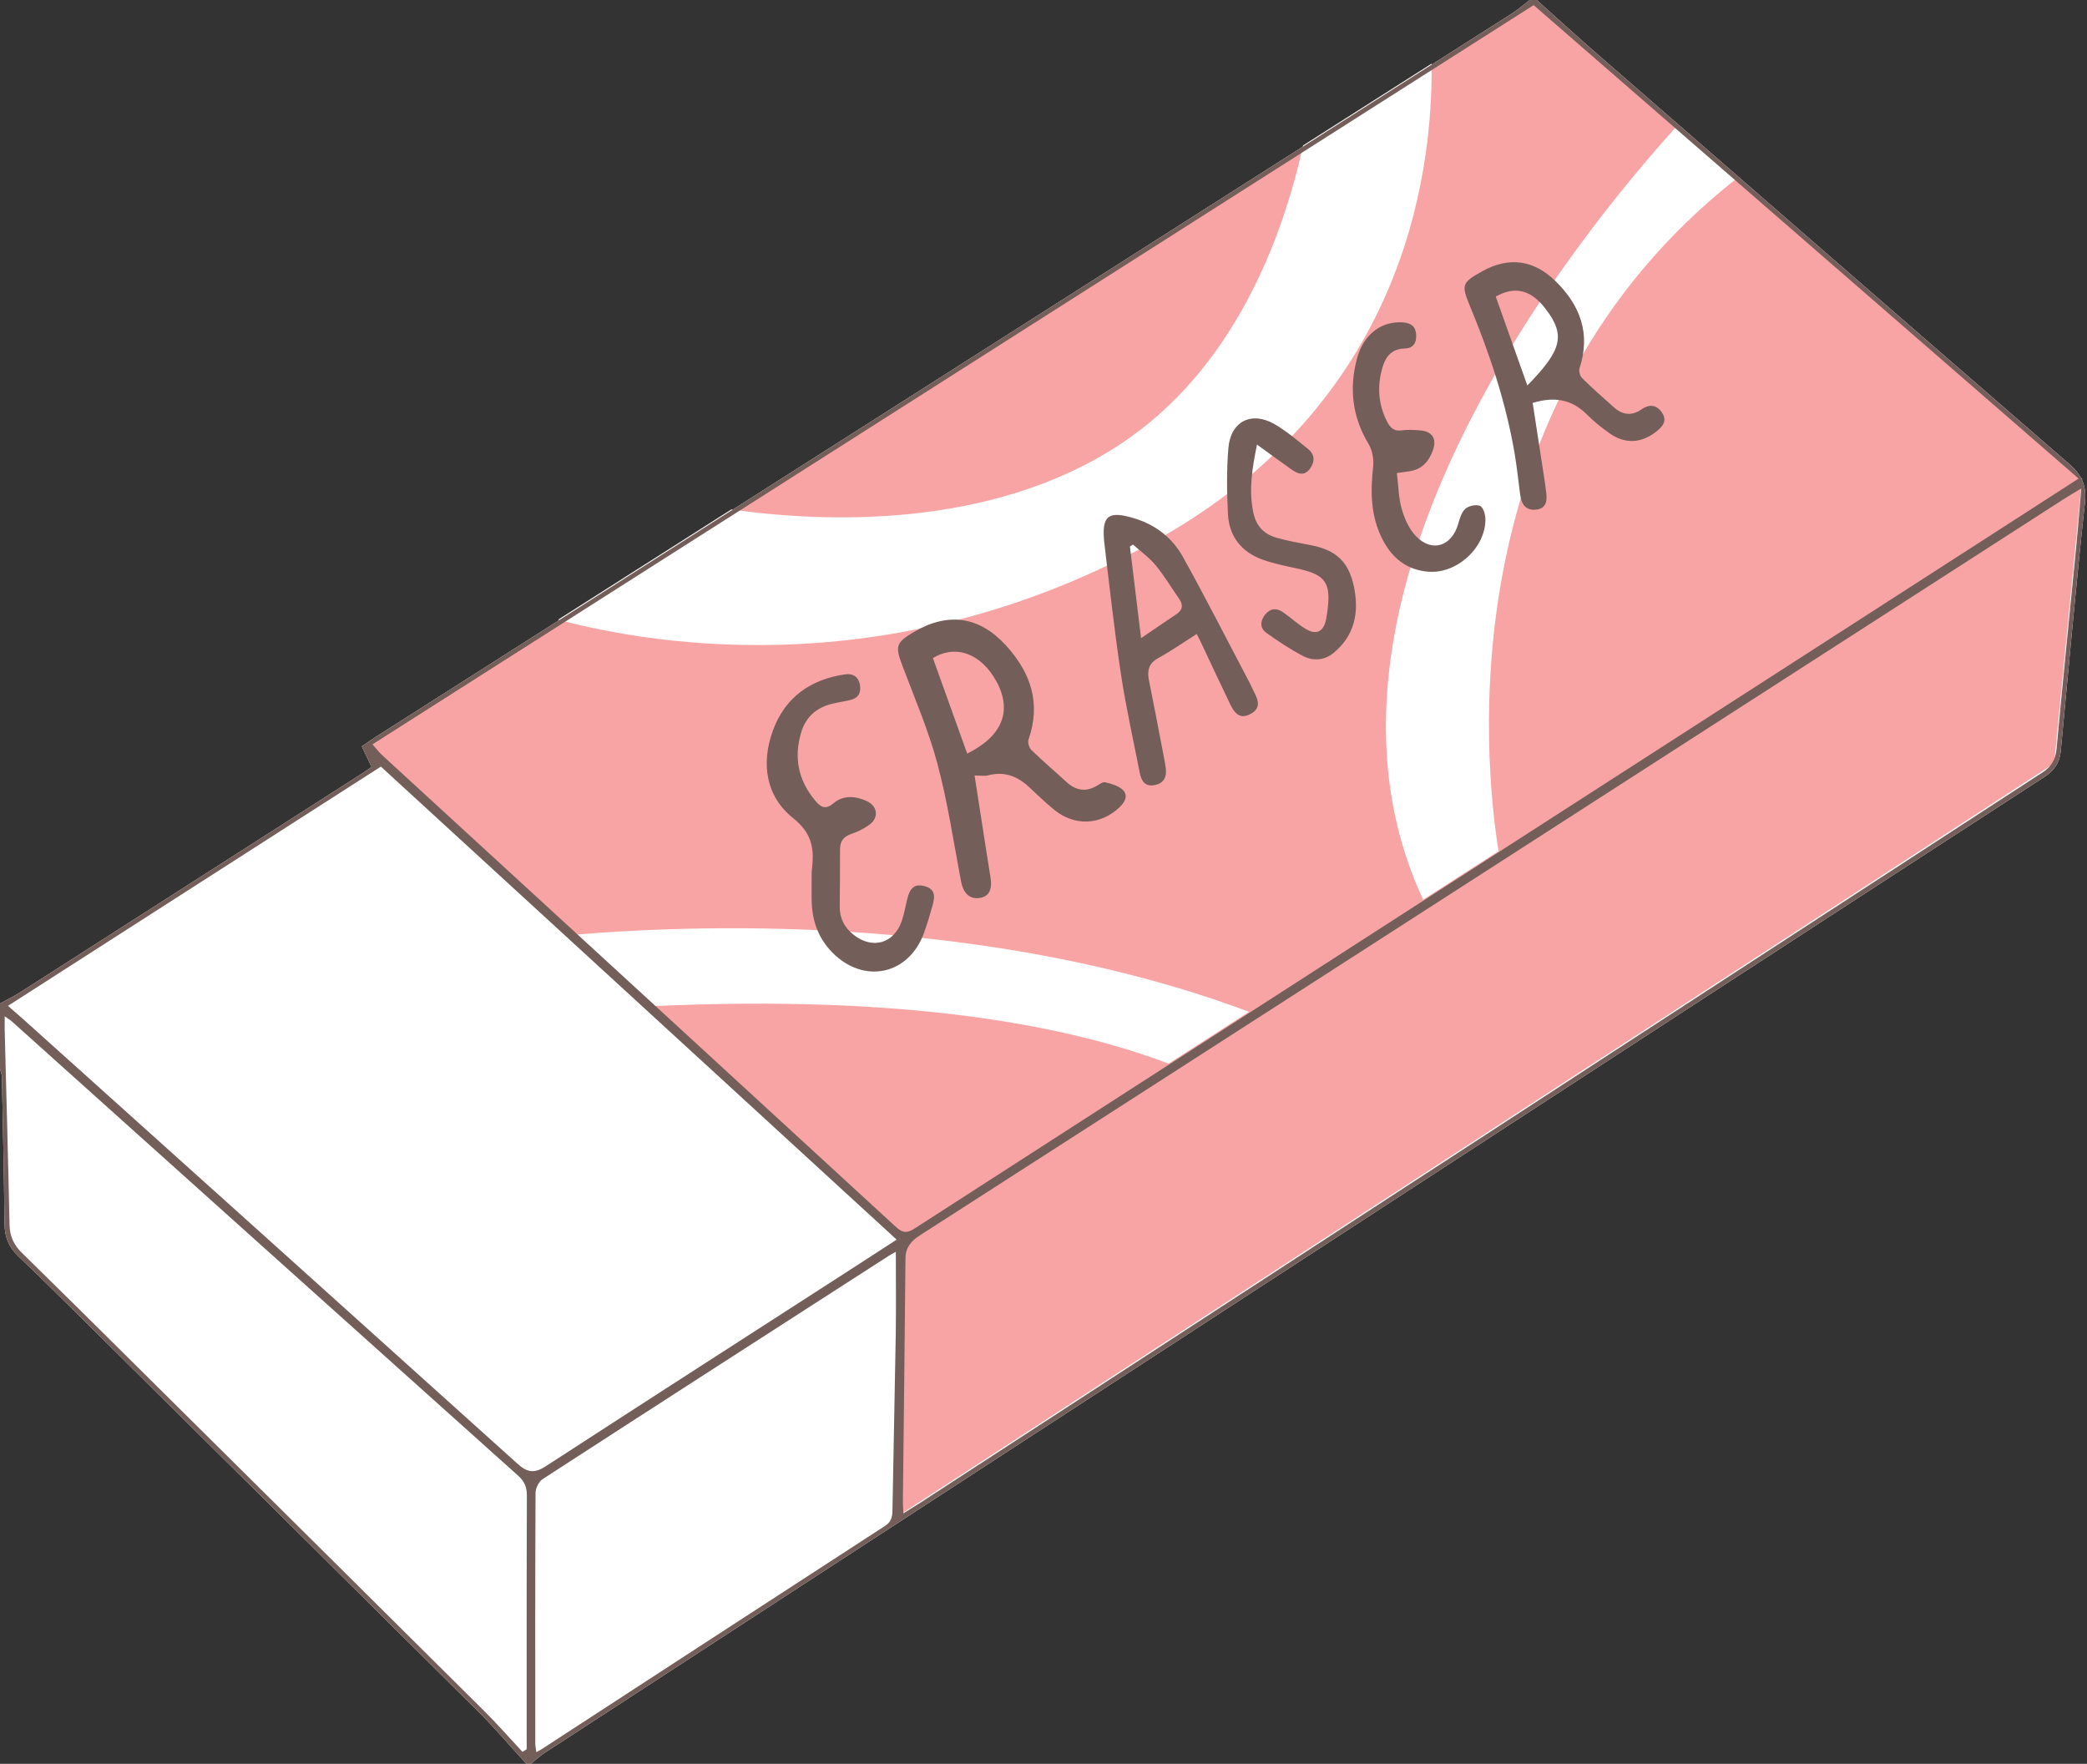
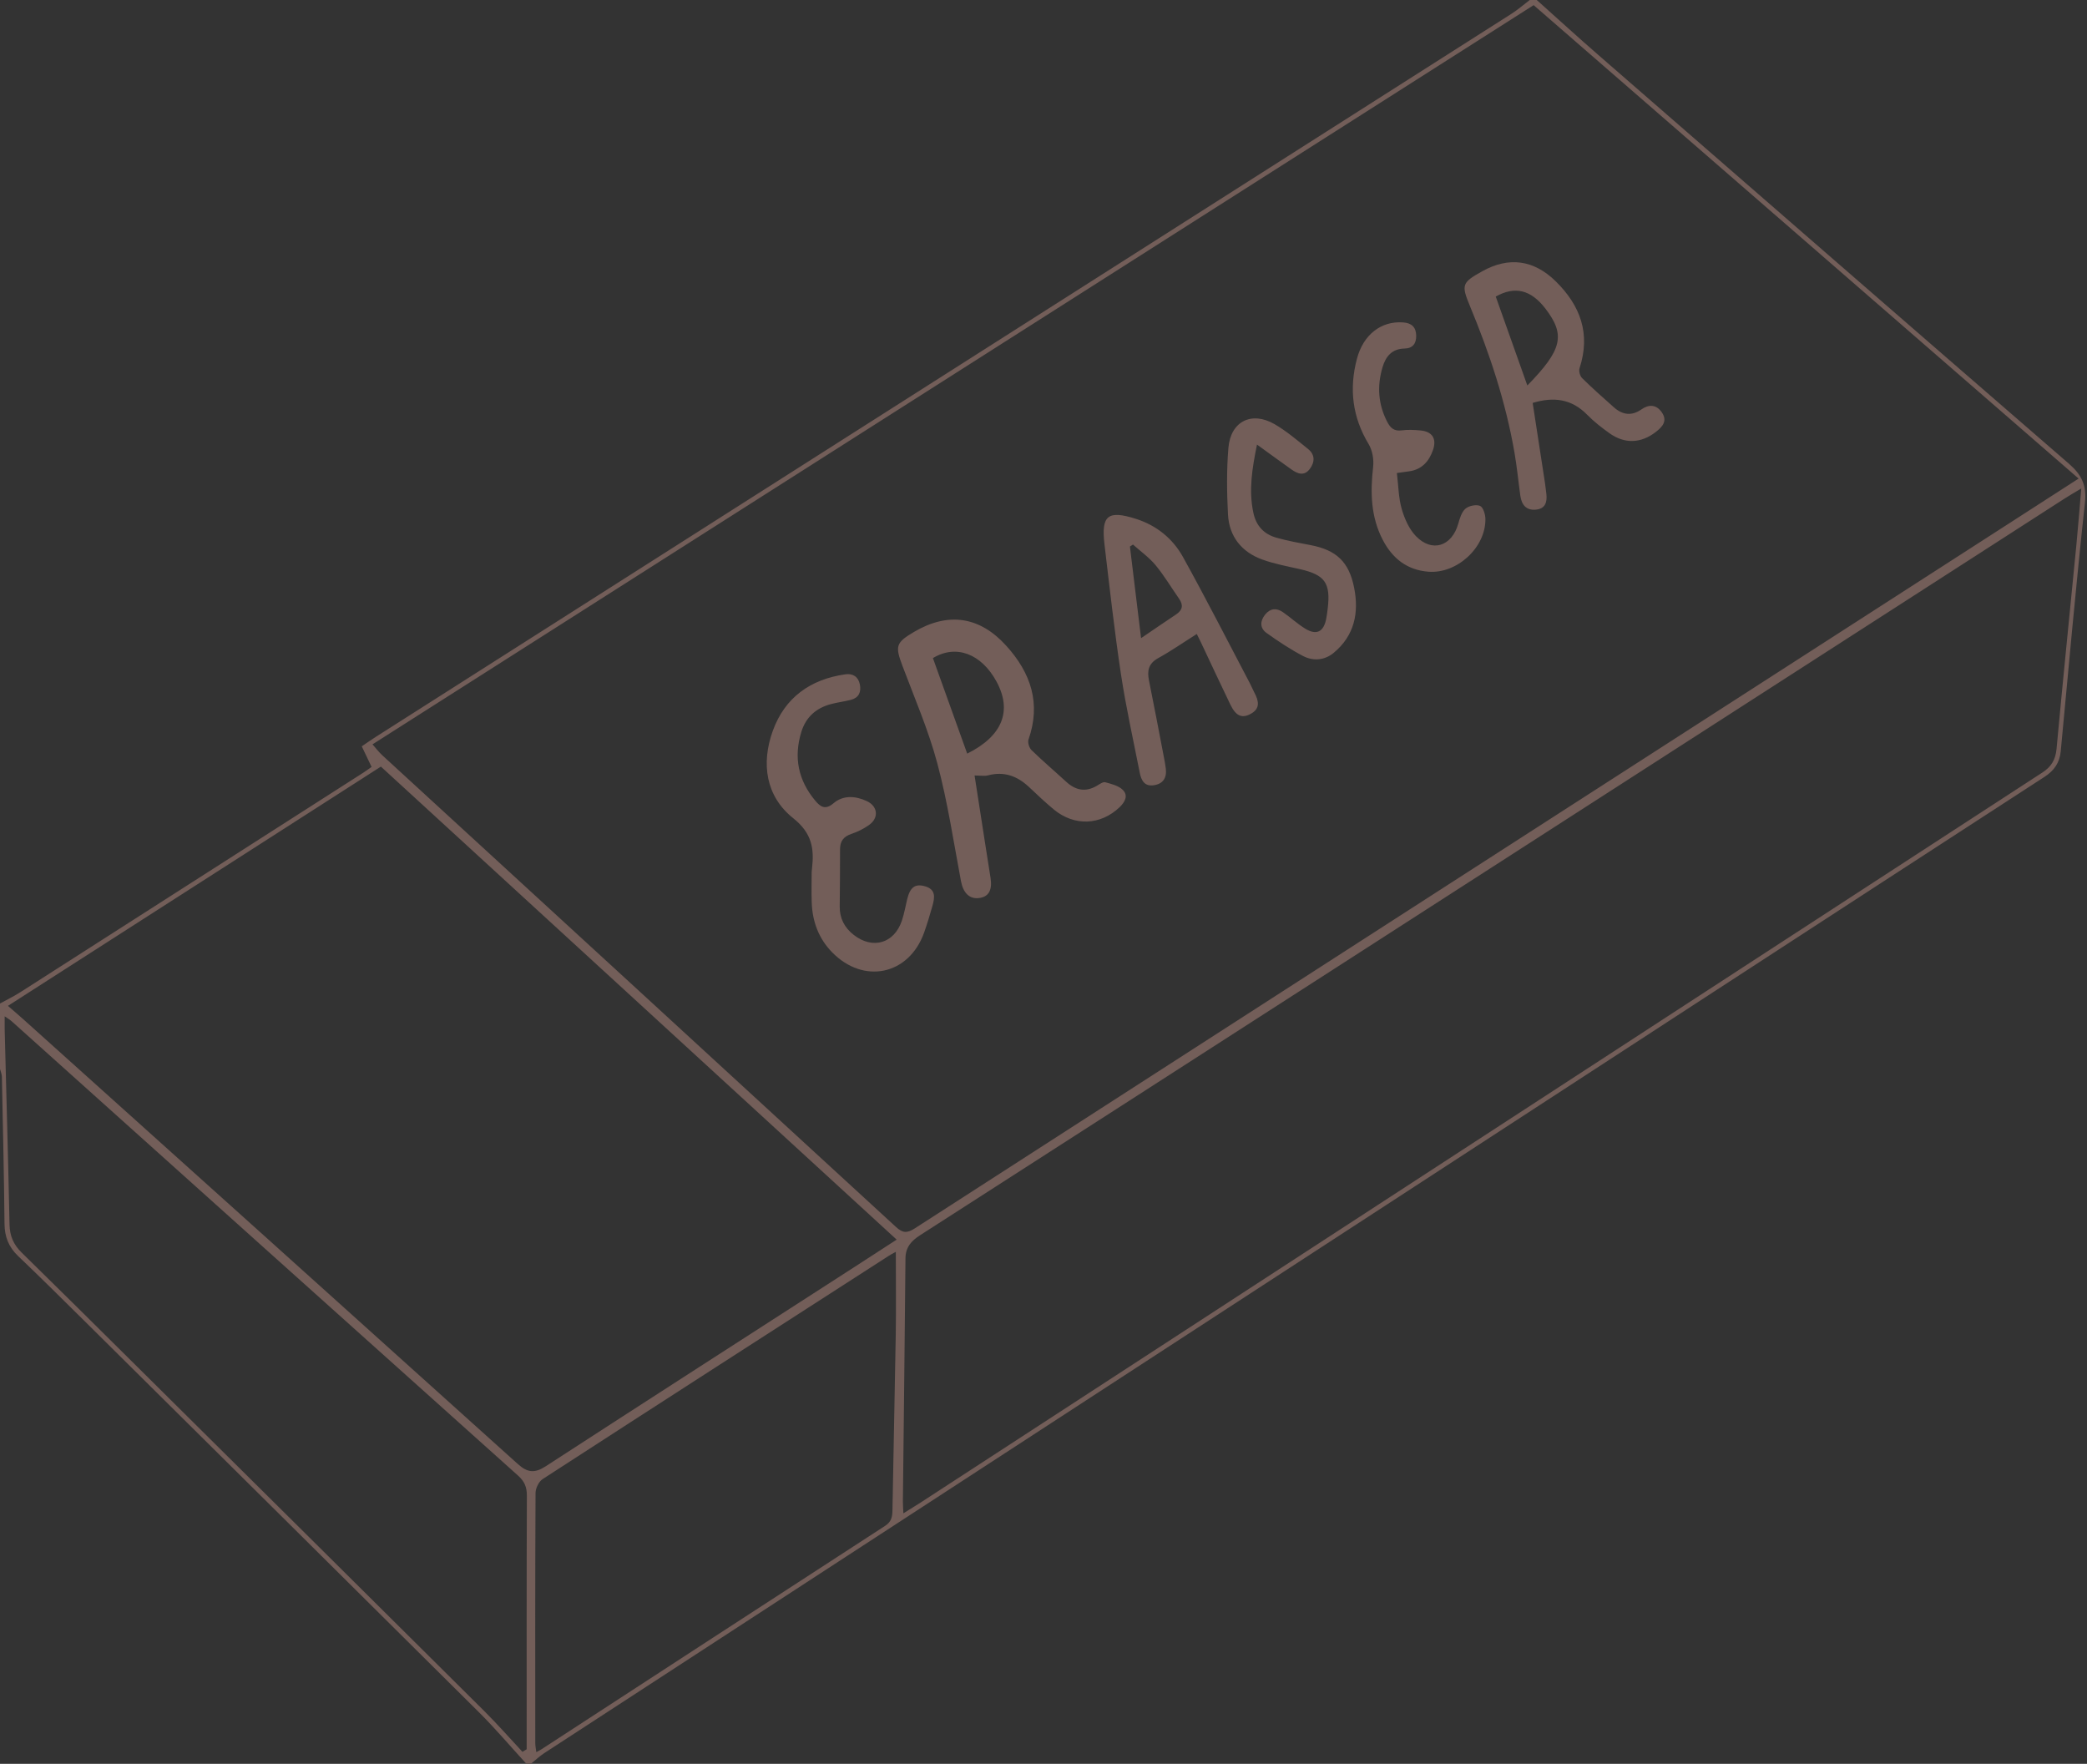
<svg xmlns="http://www.w3.org/2000/svg" fill="#000000" height="422.9" preserveAspectRatio="xMidYMid meet" version="1" viewBox="0.0 0.0 500.4 422.9" width="500.4" zoomAndPan="magnify">
  <rect x="0.0" y="0.0" width="500.4" height="422.9" fill="#333333" stroke="none" />
  <g>
    <g id="change1_1">
-       <path d="M 499.91 120.504 C 497.746 140.367 495.98 160.273 494.098 180.168 C 493.84 182.91 492.477 184.793 490.199 186.27 C 464.035 203.238 437.891 220.234 411.754 237.242 C 339.996 283.945 268.242 330.66 196.488 377.367 C 174.5 391.684 152.504 405.98 130.523 420.312 C 129.383 421.055 128.379 422.012 127.309 422.871 C 126.938 422.871 126.562 422.871 126.188 422.871 C 122.414 418.75 118.805 414.473 114.848 410.539 C 83.316 379.191 51.727 347.906 20.145 316.609 C 14.906 311.414 9.656 306.227 4.324 301.133 C 2.074 298.98 1.113 296.531 1.082 293.426 C 0.965 281.66 0.695 269.898 0.449 258.141 C 0.438 257.523 0.156 256.914 0 256.305 C 0 251.066 0 245.832 0 240.602 C 1.602 239.715 3.262 238.918 4.801 237.938 C 32.254 220.387 59.688 202.816 87.125 185.25 C 87.746 184.848 88.34 184.406 89.094 183.879 C 88.332 182.277 87.594 180.723 86.742 178.941 C 87.879 178.168 88.926 177.422 90.008 176.734 C 180.801 118.934 271.594 61.141 362.379 3.324 C 363.926 2.34 365.316 1.113 366.785 0.004 C 367.344 0.004 367.902 0.004 368.469 0.004 C 373.395 4.406 378.27 8.867 383.258 13.203 C 420.82 45.879 458.391 78.555 496.027 111.145 C 499.039 113.754 500.371 116.281 499.91 120.504" fill="#ffffff" />
-     </g>
+       </g>
    <g id="change2_1">
-       <path d="M 499.164 115.262 L 216.141 297.52 L 215.059 363.629 L 492.52 183.023 Z M 216.301 296.238 L 88.086 178.648 L 367.77 0.605 L 499.309 114.871 L 216.285 297.129 L 216.301 296.238" fill="#f8a4a4" />
-     </g>
+       </g>
    <g id="change1_2">
-       <path d="M 416.406 42.781 L 402.027 30.289 C 378.359 56.363 307.527 143.246 341.227 215.711 L 359.305 204.07 C 355.766 182.02 347.441 97.164 416.406 42.781 Z M 277.734 129.234 C 335.578 96.734 343.551 43.59 343.262 15.254 L 312.441 34.871 C 307.586 56.836 295.988 88.566 268.387 106.648 C 237.234 127.059 197.191 125.242 175.336 122.152 L 133.816 148.578 C 157.891 154.992 215.543 164.184 277.734 129.234 Z M 299.48 242.594 L 280.195 255.016 C 255.754 245.766 217.016 238.434 156.395 241.246 L 137.703 224.105 C 171.441 221.309 238.488 219.785 299.48 242.594" fill="#ffffff" />
-     </g>
+       </g>
    <g id="change3_1">
      <path d="M 214.793 300.141 C 214.098 300.527 213.609 300.77 213.152 301.066 C 185.457 318.895 157.754 336.711 130.109 354.629 C 129.188 355.227 128.414 356.82 128.406 357.957 C 128.305 377.945 128.332 397.934 128.344 417.922 C 128.344 418.594 128.492 419.266 128.59 420.098 C 129.176 419.773 129.512 419.617 129.816 419.418 C 157.27 401.555 184.711 383.676 212.199 365.855 C 213.711 364.879 213.957 363.734 213.984 362.145 C 214.219 348.051 214.551 333.961 214.777 319.863 C 214.875 313.441 214.793 307.012 214.793 300.141 Z M 125.273 420.023 C 125.609 419.816 125.945 419.613 126.281 419.406 C 126.281 418.492 126.281 417.578 126.281 416.664 C 126.281 397.316 126.254 377.969 126.328 358.621 C 126.336 356.582 125.781 355.195 124.234 353.809 C 83.742 317.531 43.293 281.199 2.832 244.887 C 2.395 244.496 1.875 244.199 1.121 243.668 C 1.121 244.988 1.102 245.918 1.121 246.844 C 1.52 262.438 1.961 278.027 2.285 293.617 C 2.344 296.336 3.254 298.422 5.18 300.309 C 14.266 309.199 23.285 318.148 32.312 327.102 C 60.254 354.801 88.195 382.5 116.102 410.234 C 119.27 413.387 122.223 416.754 125.273 420.023 Z M 1.906 241.164 C 3.473 242.531 4.676 243.562 5.855 244.621 C 45.316 280.082 84.785 315.531 124.199 351.051 C 126.469 353.09 128.219 353.262 130.812 351.578 C 155.402 335.617 180.066 319.77 204.707 303.883 C 208.062 301.723 211.398 299.543 214.992 297.215 C 173.488 259.148 132.223 221.309 91.328 183.801 C 61.422 202.988 31.824 221.977 1.906 241.164 Z M 216.605 362.832 C 218.215 361.824 219.547 361.023 220.852 360.176 C 263.82 332.215 306.781 304.246 349.75 276.281 C 396.391 245.922 443.031 215.555 489.695 185.227 C 491.84 183.832 492.855 182.156 493.098 179.559 C 494.594 163.285 496.262 147.023 497.844 130.758 C 498.27 126.363 498.609 121.965 499.027 117.121 C 497.414 118.09 496.211 118.773 495.047 119.523 C 436.945 156.926 378.855 194.34 320.758 231.742 C 287.391 253.223 254.016 274.695 220.629 296.145 C 218.531 297.488 217.125 299.008 217.105 301.719 C 216.941 321.148 216.695 340.578 216.484 360.012 C 216.477 360.816 216.551 361.617 216.605 362.832 Z M 89.312 178.469 C 90.168 179.43 90.84 180.332 91.656 181.082 C 132.727 218.785 173.824 256.465 214.859 294.207 C 216.504 295.719 217.578 295.652 219.359 294.504 C 307.16 237.895 395 181.34 482.828 124.773 C 487.926 121.492 493.012 118.207 498.387 114.742 C 454.691 76.785 411.223 39.023 367.723 1.234 C 274.738 60.426 181.984 119.473 89.312 178.469 Z M 126.188 422.871 C 122.414 418.75 118.805 414.473 114.848 410.539 C 83.316 379.191 51.727 347.906 20.145 316.609 C 14.906 311.414 9.656 306.227 4.324 301.133 C 2.074 298.98 1.113 296.531 1.082 293.426 C 0.965 281.66 0.695 269.898 0.449 258.141 C 0.438 257.523 0.156 256.914 0 256.305 C 0 251.066 0 245.832 0 240.602 C 1.602 239.715 3.262 238.918 4.801 237.938 C 32.254 220.387 59.688 202.816 87.125 185.25 C 87.746 184.848 88.34 184.406 89.094 183.879 C 88.332 182.277 87.594 180.723 86.742 178.941 C 87.879 178.168 88.926 177.422 90.008 176.734 C 180.801 118.934 271.594 61.141 362.379 3.324 C 363.926 2.34 365.316 1.113 366.785 0.004 C 367.344 0.004 367.902 0.004 368.469 0.004 C 373.395 4.406 378.27 8.867 383.258 13.203 C 420.82 45.879 458.391 78.555 496.027 111.145 C 499.039 113.754 500.371 116.281 499.91 120.504 C 497.746 140.367 495.98 160.273 494.098 180.168 C 493.84 182.91 492.477 184.793 490.199 186.27 C 464.035 203.238 437.891 220.234 411.754 237.242 C 339.996 283.945 268.242 330.66 196.488 377.367 C 174.5 391.684 152.504 405.98 130.523 420.312 C 129.383 421.055 128.379 422.012 127.309 422.871 C 126.938 422.871 126.562 422.871 126.188 422.871 Z M 337.902 113 C 340.945 112.559 342.664 110.59 343.602 107.855 C 344.52 105.156 343.395 103.449 340.555 103.199 C 339.07 103.07 337.547 102.988 336.078 103.188 C 334.27 103.43 333.379 102.621 332.613 101.137 C 330.438 96.926 330.156 92.586 331.473 88.098 C 332.25 85.441 333.742 83.633 336.762 83.566 C 338.75 83.527 339.594 82.344 339.562 80.469 C 339.527 78.449 338.477 77.445 336.434 77.301 C 331.18 76.914 326.891 80.207 325.352 86.016 C 323.441 93.215 324.258 100.008 328.16 106.484 C 329.07 108 329.438 110.176 329.234 111.953 C 328.547 118.012 328.66 123.891 331.535 129.426 C 333.844 133.867 337.348 136.672 342.48 137.074 C 349.344 137.621 356.262 131.27 356.156 124.398 C 356.137 123.305 355.613 121.598 354.863 121.289 C 353.91 120.898 352.164 121.27 351.352 121.984 C 350.434 122.793 350.008 124.301 349.641 125.582 C 348.098 130.996 343.355 132.551 339.488 128.535 C 337.848 126.832 336.758 124.348 336.09 122.023 C 335.324 119.371 335.309 116.5 334.93 113.41 C 336.086 113.25 336.996 113.133 337.902 113 Z M 309.645 112.551 C 311.133 113.609 312.711 114.223 314.062 112.418 C 315.277 110.789 315.324 109.02 313.668 107.68 C 311.059 105.574 308.473 103.359 305.59 101.691 C 300.082 98.508 295.062 101.035 294.535 107.391 C 294.094 112.664 294.156 118.012 294.43 123.305 C 294.707 128.652 297.719 132.387 302.742 134.184 C 305.617 135.215 308.668 135.777 311.66 136.453 C 317.676 137.82 319.078 139.766 318.344 145.906 C 318.242 146.742 318.145 147.578 317.98 148.398 C 317.367 151.5 315.652 152.375 312.973 150.738 C 311.074 149.578 309.422 148.023 307.578 146.754 C 306.07 145.723 304.562 145.84 303.359 147.332 C 302.102 148.883 302.043 150.59 303.672 151.754 C 306.465 153.754 309.355 155.668 312.395 157.266 C 314.855 158.562 317.605 158.336 319.789 156.52 C 324.754 152.387 325.895 146.926 324.664 140.828 C 323.434 134.727 320.426 131.879 314.25 130.699 C 311.504 130.18 308.738 129.684 306.055 128.922 C 303.059 128.07 301.18 126.105 300.508 122.898 C 299.379 117.535 300.219 112.328 301.391 106.594 C 304.379 108.754 307 110.672 309.645 112.551 Z M 194.629 216.422 C 194.793 220.969 196.293 225.02 199.504 228.312 C 207.082 236.078 217.941 233.77 221.566 223.617 C 222.316 221.512 222.965 219.363 223.566 217.211 C 224.121 215.23 224.469 213.238 221.754 212.484 C 219.418 211.836 218.223 212.715 217.52 215.574 C 217.098 217.297 216.812 219.059 216.246 220.73 C 214.402 226.211 209.23 227.707 204.68 224.137 C 202.488 222.418 201.316 220.191 201.34 217.367 C 201.375 212.793 201.434 208.219 201.418 203.645 C 201.41 201.688 202.25 200.574 204.129 199.945 C 205.609 199.445 207.074 198.715 208.355 197.816 C 210.777 196.113 210.5 193.297 207.805 192.059 C 205.098 190.816 202.184 190.602 199.855 192.586 C 197.844 194.301 196.66 193.398 195.465 191.961 C 191.387 187.078 190.254 181.559 192.145 175.457 C 193.234 171.953 195.648 169.789 199.137 168.84 C 200.75 168.398 202.434 168.207 204.055 167.785 C 205.934 167.289 206.523 165.902 206.168 164.109 C 205.797 162.23 204.48 161.418 202.672 161.676 C 194.309 162.871 188.188 167.227 185.293 175.227 C 182.445 183.109 183.633 190.945 190.184 196.168 C 194.711 199.773 195.254 203.492 194.688 208.297 C 194.656 208.574 194.641 208.855 194.613 209.133 C 194.613 211.562 194.543 213.992 194.629 216.422 Z M 358.637 71.105 C 361.16 78.215 363.652 85.227 366.211 92.426 C 374.605 83.848 375.391 80.316 370.547 73.996 C 367.109 69.52 363.277 68.492 358.637 71.105 Z M 367.488 96.605 C 368.48 103.031 369.469 109.453 370.453 115.883 C 370.578 116.711 370.676 117.547 370.77 118.379 C 370.992 120.379 370.543 122.008 368.203 122.199 C 365.879 122.391 364.828 120.965 364.531 118.855 C 364.055 115.441 363.727 112 363.141 108.602 C 361.043 96.41 357.168 84.75 352.438 73.352 C 350.328 68.266 350.523 67.758 355.398 65.039 C 361.793 61.473 367.785 62.305 373.012 67.445 C 378.961 73.289 381.418 80.051 378.727 88.289 C 378.508 88.957 378.828 90.148 379.336 90.652 C 381.793 93.074 384.379 95.367 386.961 97.656 C 389.016 99.477 391.211 99.809 393.578 98.148 C 395.391 96.883 397.156 96.988 398.457 98.867 C 399.887 100.934 398.594 102.34 397.012 103.566 C 393.461 106.316 389.559 106.484 385.891 103.863 C 383.996 102.512 382.141 101.055 380.512 99.398 C 376.809 95.629 372.504 95.086 367.488 96.605 Z M 271.656 130.562 C 271.41 130.723 271.164 130.879 270.922 131.035 C 271.793 138.203 272.668 145.367 273.594 153.004 C 276.777 150.844 279.375 149.055 282.004 147.305 C 283.574 146.262 283.766 145.055 282.695 143.527 C 280.82 140.859 279.156 138.02 277.082 135.52 C 275.535 133.648 273.484 132.199 271.656 130.562 Z M 286.953 152.004 C 283.734 154.035 280.816 156.074 277.719 157.781 C 275.383 159.066 275.016 160.801 275.492 163.156 C 276.719 169.191 277.855 175.246 279.02 181.293 C 279.219 182.301 279.418 183.309 279.531 184.328 C 279.785 186.551 278.828 187.977 276.574 188.281 C 274.367 188.578 273.625 187.027 273.277 185.266 C 271.73 177.398 269.969 169.559 268.77 161.633 C 267.211 151.301 266.055 140.902 264.824 130.523 C 263.992 123.539 265.648 122.258 272.395 124.41 C 277.348 125.988 281.207 129.152 283.656 133.57 C 289.172 143.516 294.332 153.656 299.629 163.723 C 300.02 164.465 300.336 165.246 300.727 165.988 C 301.781 167.984 302.316 169.891 299.781 171.211 C 297.73 172.277 296.32 171.652 295.004 168.93 C 292.605 163.977 290.297 158.984 287.945 154.012 C 287.668 153.43 287.371 152.852 286.953 152.004 Z M 223.684 157.785 C 226.449 165.484 229.172 173.07 231.906 180.688 C 240.383 176.473 242.754 170.418 238.914 163.379 C 235.301 156.758 229.25 154.41 223.684 157.785 Z M 233.672 185.934 C 234.566 191.691 235.426 197.203 236.281 202.715 C 236.688 205.297 237.094 207.879 237.5 210.461 C 237.965 213.422 237.055 215.027 234.754 215.316 C 232.406 215.609 230.938 214.055 230.414 211.258 C 228.637 201.824 227.219 192.289 224.746 183.039 C 222.613 175.055 219.289 167.379 216.367 159.613 C 214.598 154.898 214.781 154.094 219.148 151.512 C 227.371 146.66 234.914 147.793 241.293 154.852 C 247.176 161.355 249.637 168.648 246.609 177.297 C 246.367 178 246.762 179.297 247.324 179.844 C 249.996 182.449 252.848 184.867 255.598 187.398 C 257.844 189.473 260.246 190.004 262.984 188.406 C 263.625 188.035 264.441 187.406 265.004 187.555 C 266.488 187.949 268.203 188.379 269.23 189.402 C 270.574 190.746 269.734 192.312 268.445 193.535 C 263.883 197.883 257.621 198.156 252.695 194.098 C 250.609 192.379 248.652 190.496 246.672 188.648 C 243.883 186.047 240.738 184.891 236.91 185.898 C 236.047 186.129 235.07 185.934 233.672 185.934" fill="#735e59" fill-rule="evenodd" />
    </g>
  </g>
</svg>